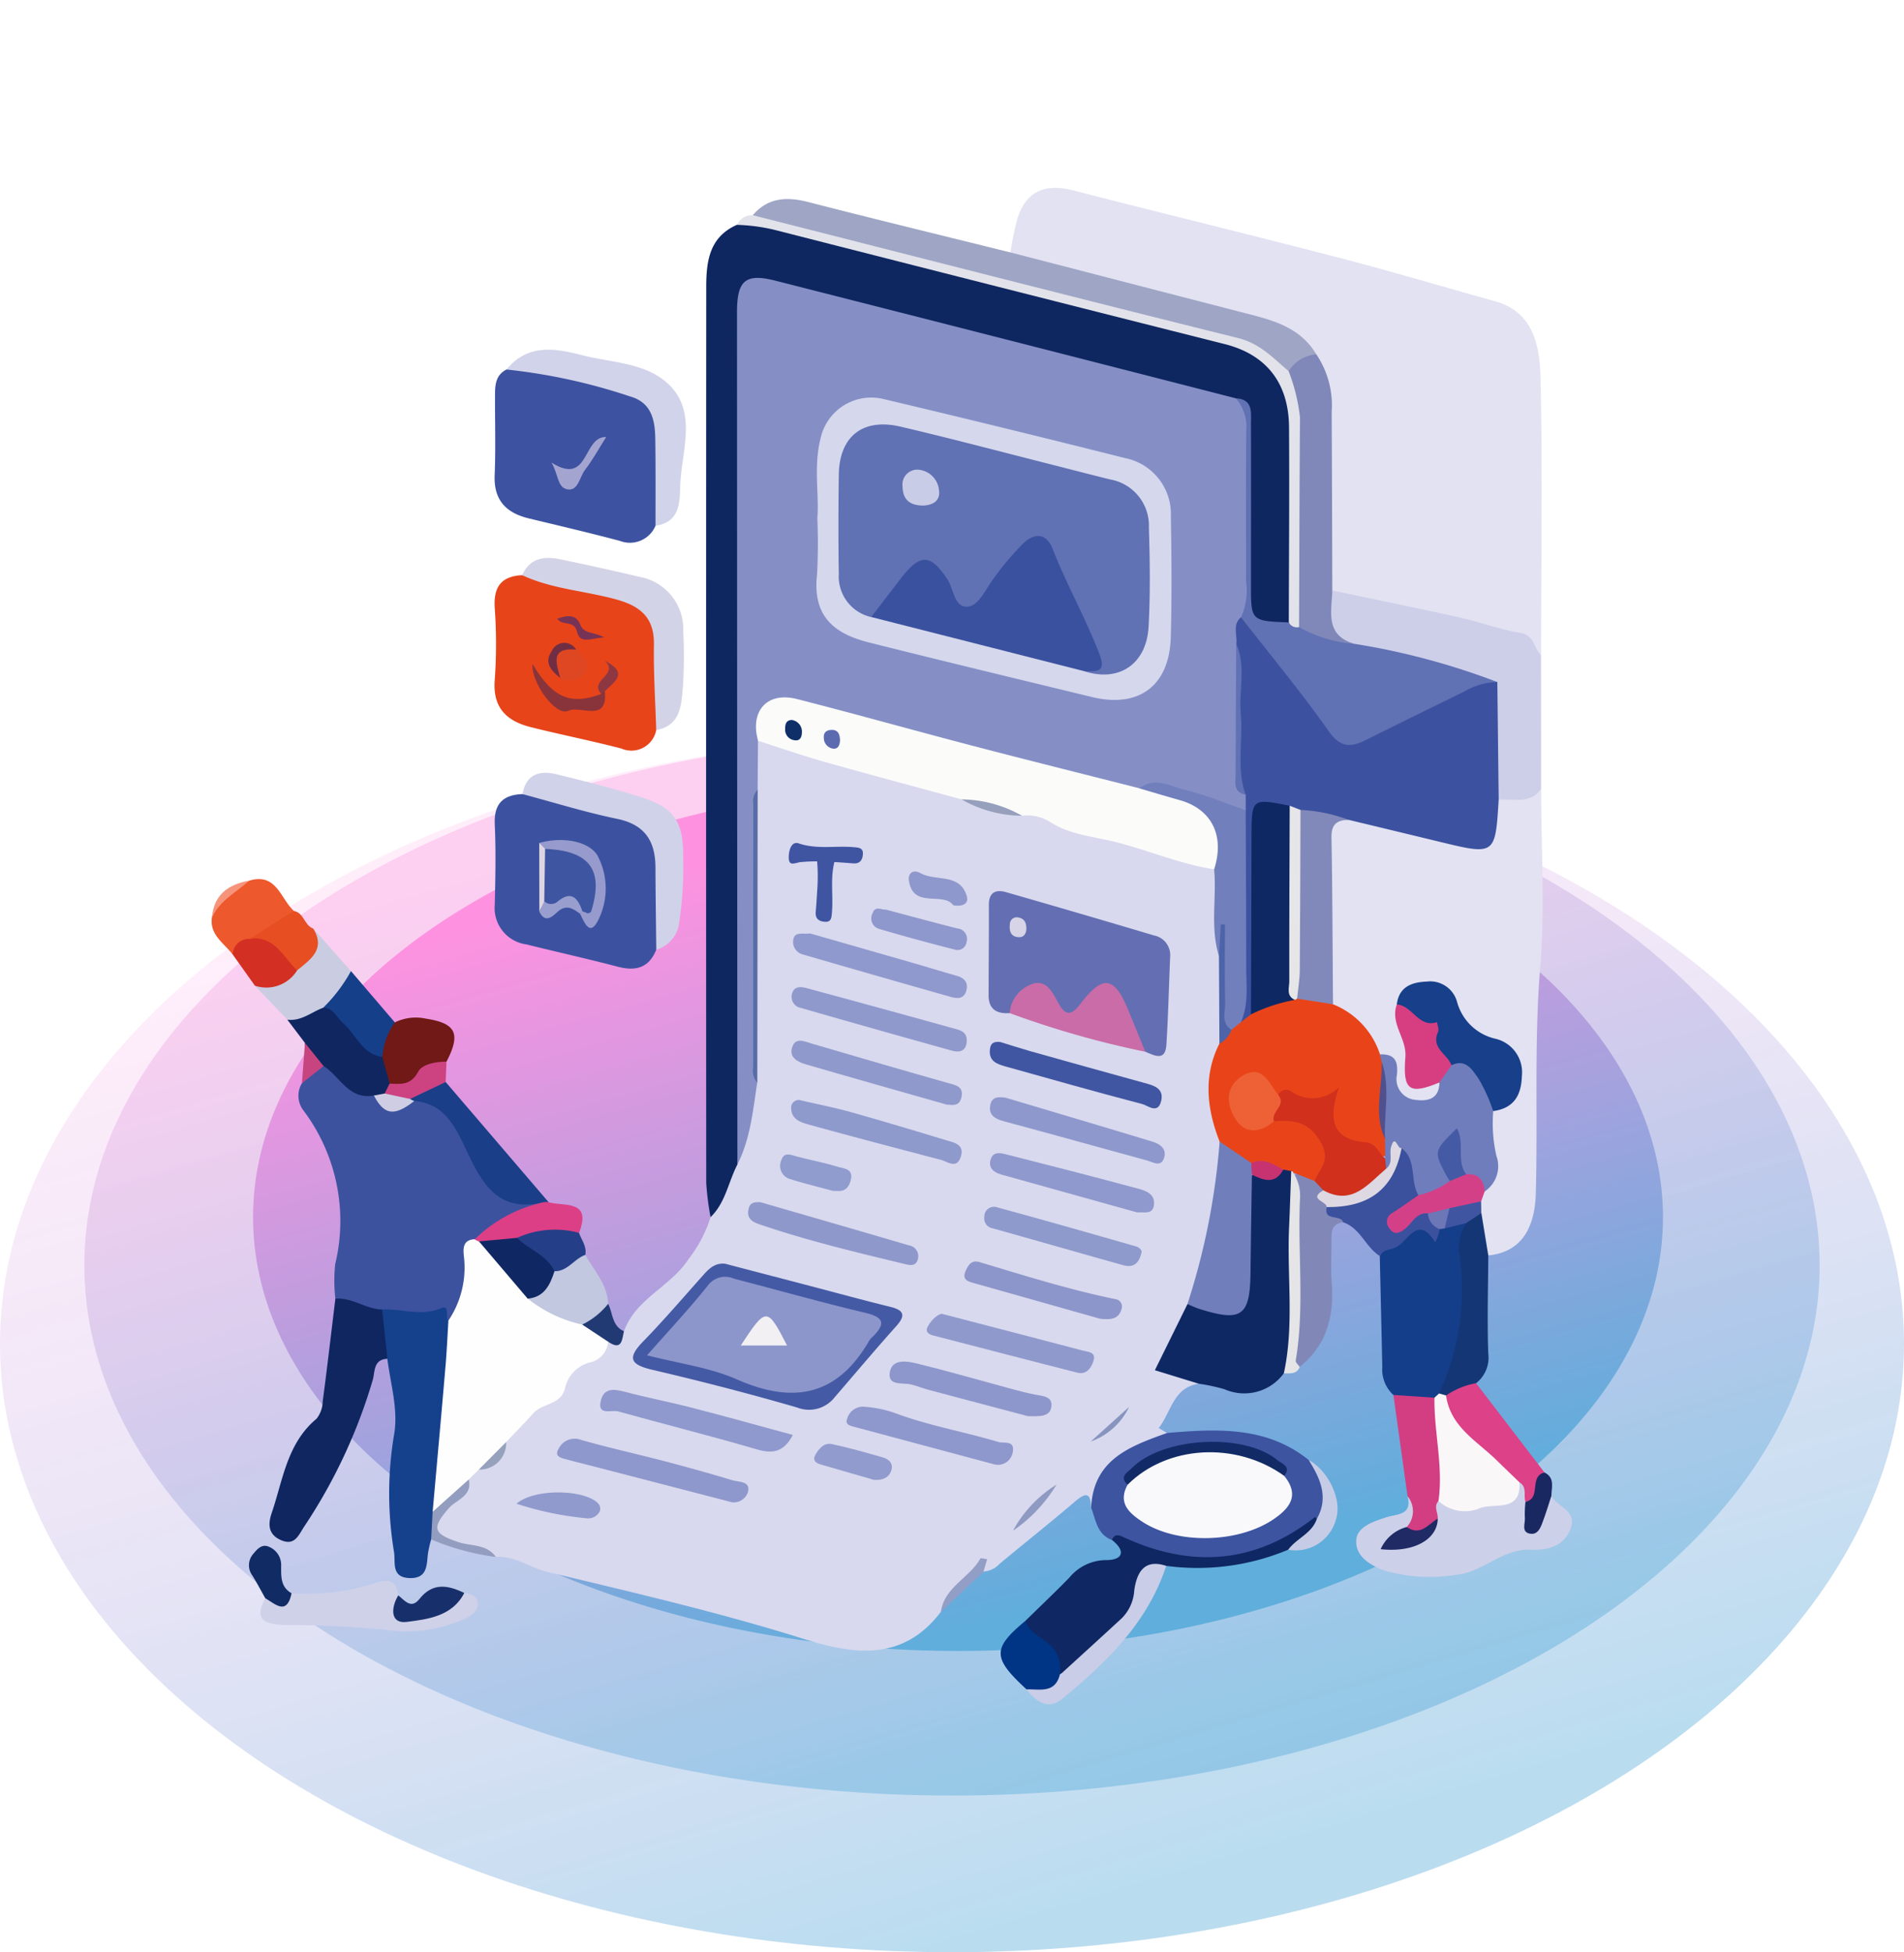
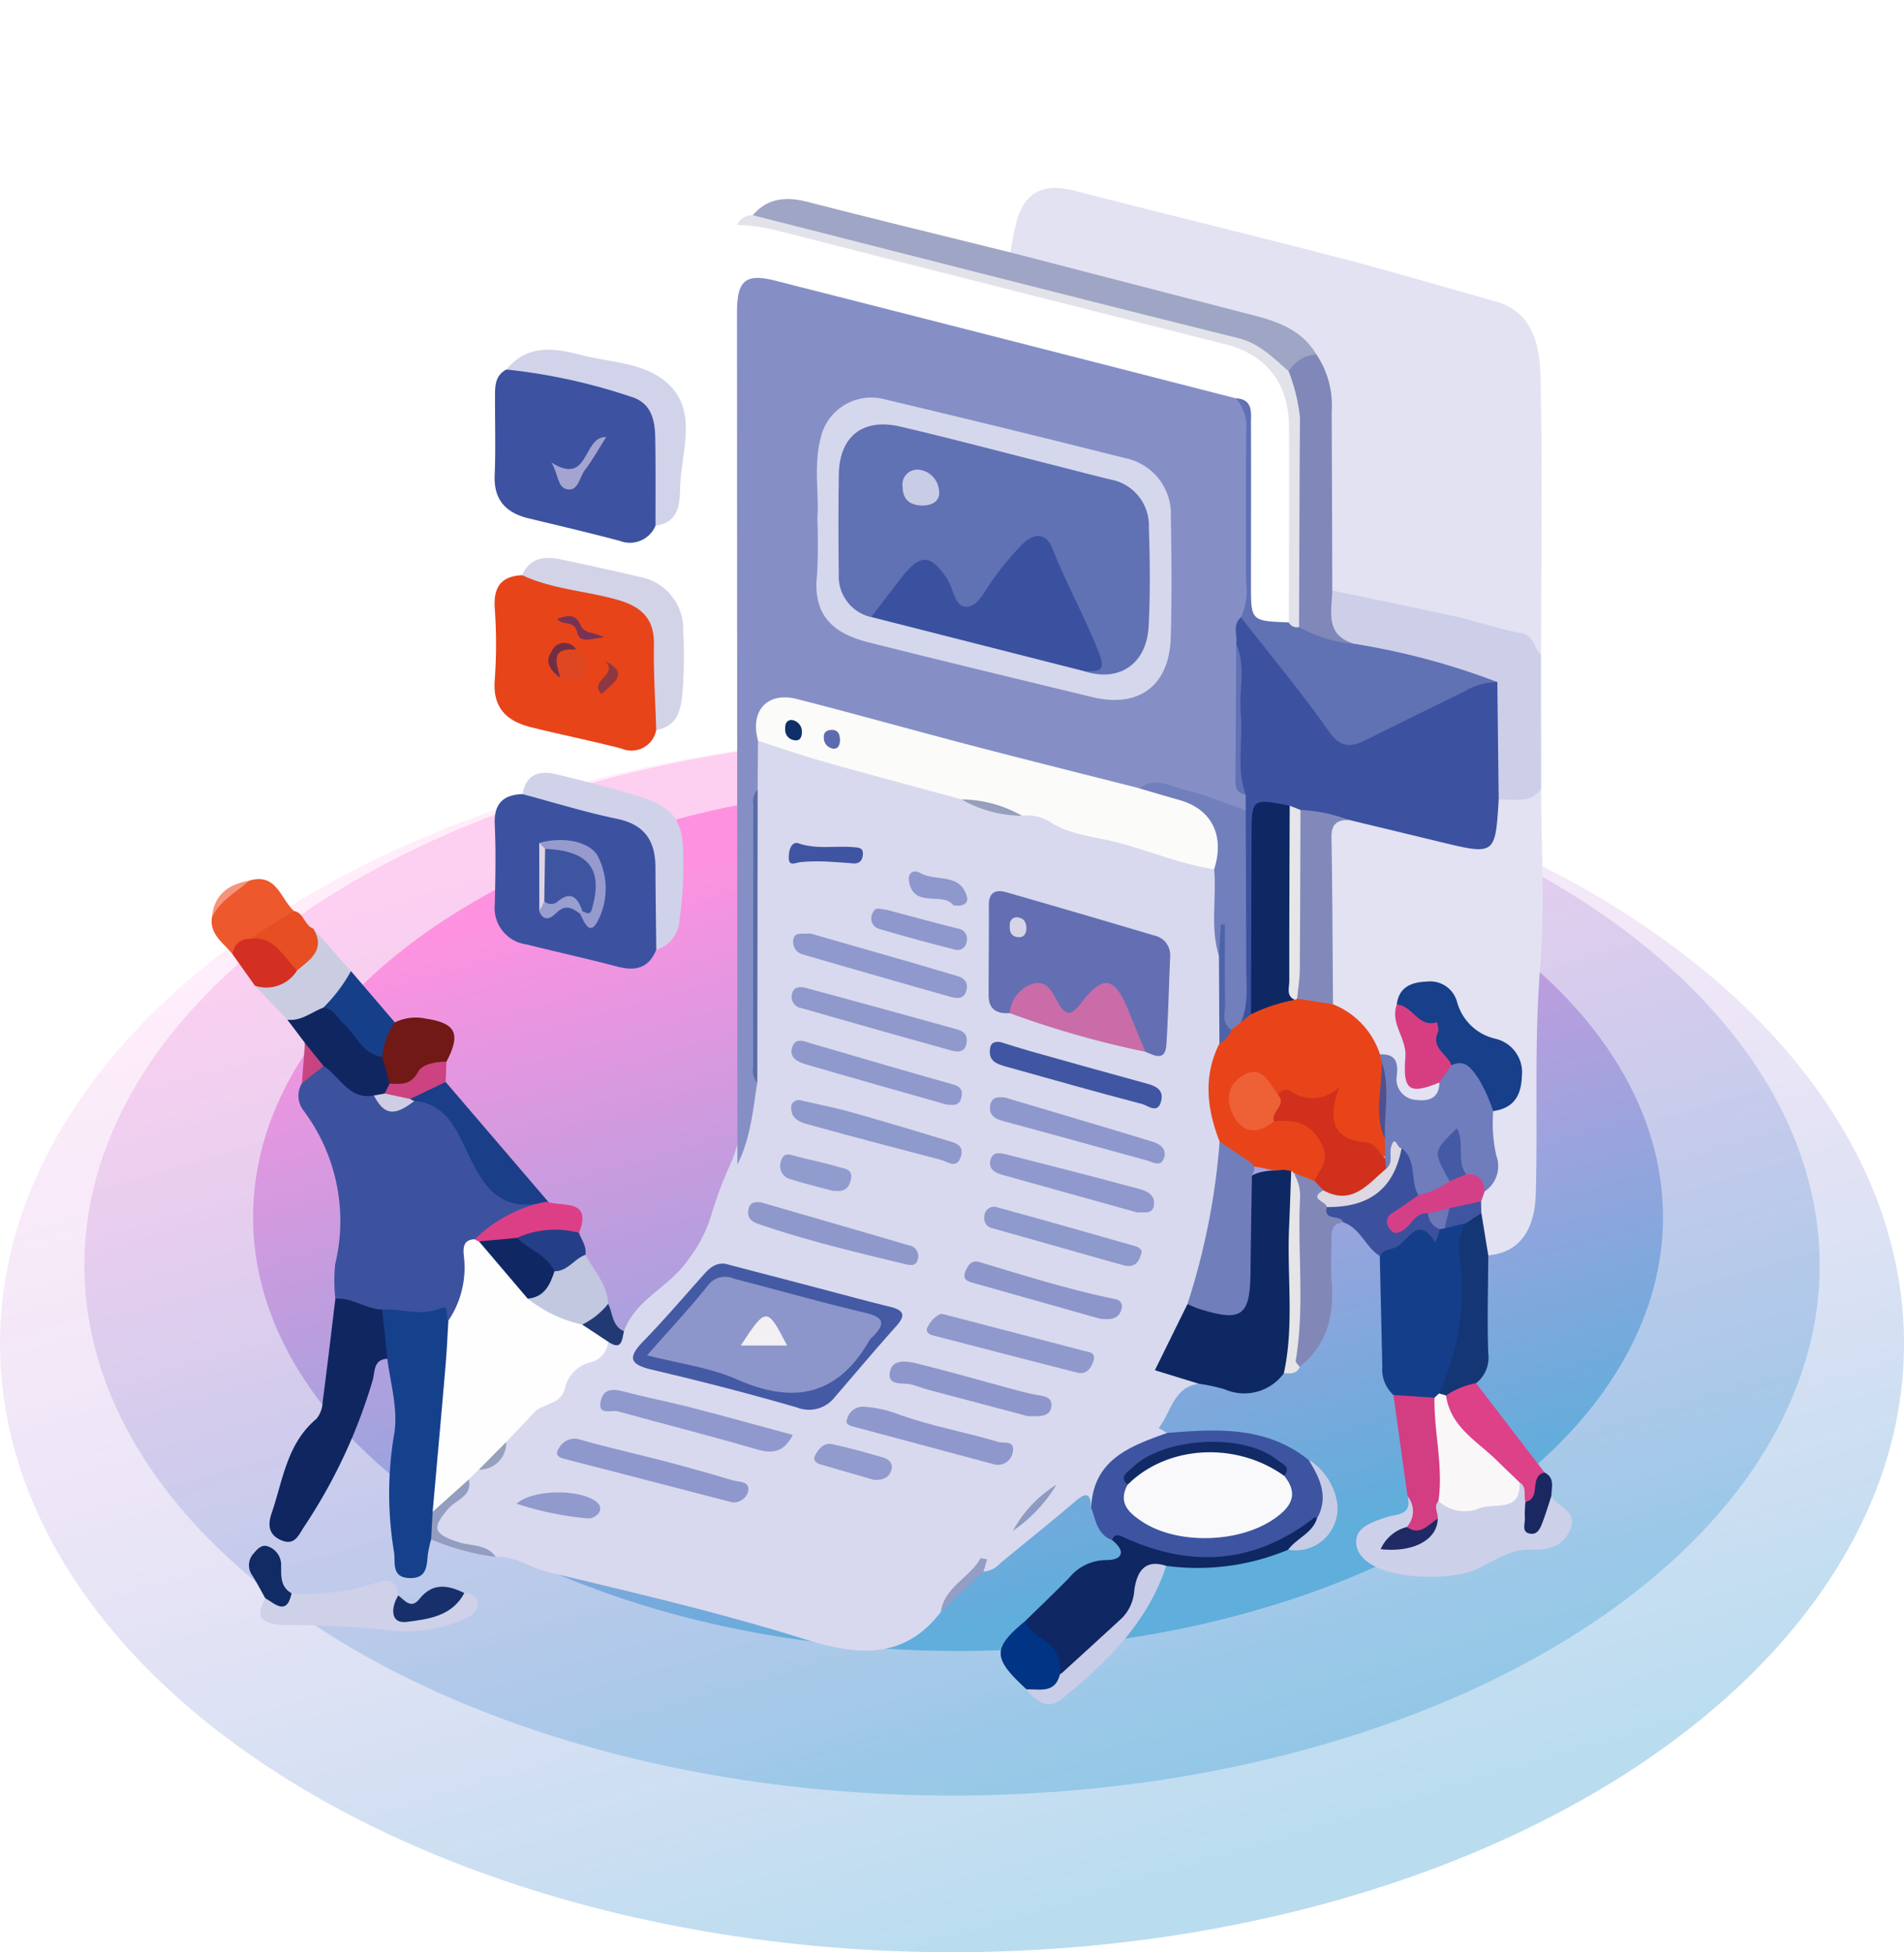
<svg xmlns="http://www.w3.org/2000/svg" id="Perfect-head" width="158" height="162" viewBox="0 0 158 162">
  <defs>
    <linearGradient id="linear-gradient" x1="0.5" x2="0.881" y2="0.812" gradientUnits="objectBoundingBox">
      <stop offset="0" stop-color="#ff78da" stop-opacity="0.439" />
      <stop offset="1" stop-color="#1488cb" />
    </linearGradient>
    <linearGradient id="linear-gradient-2" x1="0.5" x2="0.881" y2="0.812" gradientUnits="objectBoundingBox">
      <stop offset="0" stop-color="#f886d9" />
      <stop offset="1" stop-color="#1488cb" />
    </linearGradient>
    <linearGradient id="linear-gradient-3" x1="0.5" x2="0.881" y2="0.812" gradientUnits="objectBoundingBox">
      <stop offset="0" stop-color="#fe5fd2" />
      <stop offset="1" stop-color="#1488cb" />
    </linearGradient>
  </defs>
  <g id="Rectangle_21289" data-name="Rectangle 21289" transform="translate(5)" fill="none" stroke="#707070" stroke-width="1" opacity="0">
    <rect width="147" height="147" stroke="none" />
-     <rect x="0.5" y="0.5" width="146" height="146" fill="none" />
  </g>
  <g id="Group_82055" data-name="Group 82055" transform="translate(-400 -3106.996)" opacity="0.68">
    <ellipse id="Ellipse_21" data-name="Ellipse 21" cx="79" cy="50.5" rx="79" ry="50.5" transform="translate(400 3167.996)" opacity="0.43" fill="url(#linear-gradient)" />
    <ellipse id="Ellipse_22" data-name="Ellipse 22" cx="72" cy="44" rx="72" ry="44" transform="translate(407 3167.996)" opacity="0.46" fill="url(#linear-gradient-2)" />
    <ellipse id="Ellipse_23" data-name="Ellipse 23" cx="58.5" cy="36" rx="58.5" ry="36" transform="translate(421 3171.996)" fill="url(#linear-gradient-3)" />
  </g>
  <g id="Group_81509" data-name="Group 81509" transform="translate(49.544 -166.313)">
    <path id="Path_86087" data-name="Path 86087" d="M63.863,348.242c-.043-1.39-.532-1.209-1.387-.477-2.041,1.746-4.149,3.413-6.213,5.133a1.975,1.975,0,0,1-1.339.64c-1.805.455-2.607,1.97-3.537,3.349-3.138,4.132-7.2,3.554-11.4,2.233-7-2.2-14.154-3.85-21.285-5.565-1.438-.346-2.673-1.35-4.233-1.229-1.2-.713-2.637-.673-3.9-1.209-1.487-.63-1.74-1.342-.821-2.659.629-.9,1.628-1.5,2.116-2.517a1.835,1.835,0,0,1,1.027-1.073,3.832,3.832,0,0,0,2.282-2.374,4.551,4.551,0,0,1,1.836-2.186c2.524-1.577,3.922-4.385,6.526-5.849a9.125,9.125,0,0,0,1.561-.864c.973-2.717,3.88-3.7,5.367-6a11.121,11.121,0,0,0,1.82-3.467,36.006,36.006,0,0,1,1.843-4.844,29.62,29.62,0,0,0,1.48-6.947c.047-7.824.022-15.644.006-23.462a13.22,13.22,0,0,1,.235-3.866,1.168,1.168,0,0,1,1.66-.615c4.986,1.853,10.205,2.878,15.295,4.362a3.291,3.291,0,0,1,.593.3,11.529,11.529,0,0,0,4.732,1.177c4.064.993,8.109,2.069,12.065,3.423,1.464.5,3.357.164,4.28,1.915.637,2.268-.2,4.645.525,6.905a60.969,60.969,0,0,1,.112,6.748,13.655,13.655,0,0,0-.041,8.689,41.765,41.765,0,0,1-2.581,13.166c-.226.621-.55,1.2-.817,1.809-.446,1.009-1.226,1.982-1.267,3.031-.053,1.358,1.757.723,2.312,1.614a.571.571,0,0,1,.077.416c-2.125.306-2.293,2.382-3.325,3.677l.694.416c-.061.748-.682.92-1.221,1.105-2.215.76-4,1.9-4.3,4.493A.662.662,0,0,1,63.863,348.242Z" transform="translate(-22.859 -56.813)" fill="#d8d9ee" />
    <path id="Path_86088" data-name="Path 86088" d="M116.976,187.26a26.26,26.26,0,0,1,.579-2.8c.731-2.3,2.283-2.955,4.722-2.325,7.326,1.89,14.68,3.671,22,5.574,4.321,1.123,8.6,2.4,12.9,3.6,2.565.715,3.7,2.642,3.787,6.242.178,7.7.051,15.4.049,23.108-4.688-2.637-10.019-3.013-15.1-4.264-1-.245-2.078-.183-2.62-1.3-.641-4.381-.158-8.786-.283-13.178A12.3,12.3,0,0,0,142,196.348c-1.282-2.3-3.538-3-5.874-3.5-5.837-1.27-11.563-2.975-17.363-4.39C118.079,188.288,117.019,188.468,116.976,187.26Z" transform="translate(-82.673)" fill="#e2e2f2" />
-     <path id="Path_86089" data-name="Path 86089" d="M62.827,266.322c-.754,1.449-.982,3.167-2.226,4.367a22.214,22.214,0,0,1-.361-2.851q-.021-37.148,0-74.3c0-2.168.249-4.18,2.559-5.2a4.83,4.83,0,0,1,3.246-.152c12.511,3.251,25.083,6.262,37.569,9.607,3.5.937,5.316,2.988,5.514,6.646.279,5.169.113,10.355.061,15.533a1.943,1.943,0,0,1-.642,1.594c-2.689.445-3.6-.236-3.64-2.877-.061-4.209-.011-8.42-.022-12.63,0-1.03.135-2.119-1.071-2.666a15.668,15.668,0,0,0-2.341-.708c-11.094-2.675-22.106-5.669-33.185-8.4-.719-.178-1.432-.389-2.164-.5-2.057-.321-2.515.049-2.637,2.14-.048.813-.02,1.63-.019,2.445.021,20.525-.05,41.05.008,61.575A37.311,37.311,0,0,1,62.827,266.322Z" transform="translate(-51.179 -3.375)" fill="#0f2761" />
    <path id="Path_86090" data-name="Path 86090" d="M193.425,293.976c0,4.943.325,9.912-.078,14.822-.514,6.263-.19,12.511-.366,18.762-.089,3.162-1.443,4.9-3.943,5.128-.961-.932-.946-2.176-1.08-3.372a6.269,6.269,0,0,1,.042-1.085,3.32,3.32,0,0,1,.292-1.02,3.526,3.526,0,0,0,.727-3.228,5.211,5.211,0,0,1,.128-3.192c.266-.467.778-.662,1.141-1.018a2.676,2.676,0,0,0-.641-4.4,7.456,7.456,0,0,1-3.811-3.457c-.9-1.754-2.391-1.661-3.785-.005-.071,1.8.883,3.424.708,5.3-.132,1.405,1.807.474,2.4,1.36.168,1.215-.625,1.569-1.581,1.649a2.325,2.325,0,0,1-2.45-1.53c-.343-.776-.144-1.82-1.148-2.26-.994-2.163-3.417-3.117-4.454-5.251-.269-4.2-.118-8.4-.092-12.6.007-1.055.184-2.1,1.468-2.417,3.146.017,6.074,1.188,9.11,1.8,2.9.584,2.877.675,3.364-2.273a2.243,2.243,0,0,1,.322-.821A7.31,7.31,0,0,1,193.425,293.976Z" transform="translate(-115.079 -62.201)" fill="#e2e2f2" />
    <path id="Path_86091" data-name="Path 86091" d="M-12.735,364.82a13.2,13.2,0,0,1-.014-2.863,15.271,15.271,0,0,0-2.62-12.737,2,2,0,0,1-.137-2.285c.581-.578.829-1.569,1.9-1.543,1.5.45,2.39,1.968,3.973,2.276,1.076,1.371,2.345,1.039,3.648.408,1.947-.165,2.84,1.261,3.792,2.554a13.1,13.1,0,0,1,1.13,2.134c1.027,2.137,2.189,4.006,5.029,3.607.285-.04.523.231.716.46-.036.415-.312.76-.662.74C1.8,357.439.536,359-.887,360.283c-.857.74-.558,1.762-.624,2.678a4.593,4.593,0,0,1-1.61,3.682c-.521.151-.535-.778-1.05-.534-1.59.753-3.193.151-4.794.1A7.159,7.159,0,0,1-12.735,364.82Z" transform="translate(-8.98 -90.738)" fill="#3c529f" />
    <path id="Path_86092" data-name="Path 86092" d="M34.135,228.45a2.306,2.306,0,0,1-2.95,1.259c-2.5-.665-5.025-1.258-7.543-1.863-1.9-.457-2.943-1.51-2.855-3.6.09-2.147.022-4.3.029-6.449,0-.9-.021-1.812.951-2.313,4.068-.849,7.664.808,11.306,2.169a1.983,1.983,0,0,1,1.135,1.314C35.089,222.132,35.431,225.3,34.135,228.45Z" transform="translate(-29.282 -18.509)" fill="#3d52a0" />
    <path id="Path_86093" data-name="Path 86093" d="M34.177,266.98a2.094,2.094,0,0,1-2.894,1.532c-2.487-.646-5.011-1.148-7.5-1.771-2.006-.5-3.19-1.6-3.006-3.917a41.482,41.482,0,0,0,0-5.972c-.113-1.747.533-2.641,2.28-2.725a25.661,25.661,0,0,1,8.814,1.788,3.774,3.774,0,0,1,2.583,3.515C34.658,261.965,35.458,264.5,34.177,266.98Z" transform="translate(-29.266 -40.084)" fill="#e7441a" />
    <path id="Path_86094" data-name="Path 86094" d="M34.206,307.853c-.615,1.538-1.741,1.8-3.237,1.4-2.5-.656-5.026-1.215-7.535-1.84a3.041,3.041,0,0,1-2.63-3.3c.054-2.22.1-4.445,0-6.661-.077-1.717.687-2.452,2.3-2.513,3.448-.136,6.611,1.011,9.741,2.232a2.63,2.63,0,0,1,1.477,1.851C35.035,301.966,35.378,304.925,34.206,307.853Z" transform="translate(-29.291 -62.73)" fill="#3c52a0" />
    <path id="Path_86095" data-name="Path 86095" d="M193.547,273.441c-.917,1.315-2.3.788-3.524.9-.892-.876-.651-2.017-.7-3.078-.081-1.954.109-3.914-.135-5.858-.208-.893-.954-.965-1.673-1.151q-4.879-1.268-9.776-2.482c-2.32-1.219-2.673-2.328-1.531-4.79,3.5.736,7.014,1.444,10.509,2.221,1.719.382,3.39,1.019,5.121,1.3,1.185.194,1.069,1.291,1.7,1.822Z" transform="translate(-115.201 -41.667)" fill="#cdcfe9" />
    <path id="Path_86096" data-name="Path 86096" d="M90.307,188.417q9.529,2.467,19.057,4.931c2.423.624,4.9,1.126,6.329,3.529a3.72,3.72,0,0,1-2.615,1.506c-2.275-2.209-5.242-2.781-8.162-3.532-11.4-2.932-22.813-5.805-34.222-8.7a2.946,2.946,0,0,1-1.769-.82c1.265-1.476,2.817-1.549,4.586-1.1C79.1,185.668,84.708,187.029,90.307,188.417Z" transform="translate(-56.004 -1.157)" fill="#9fa5c5" />
    <path id="Path_86097" data-name="Path 86097" d="M147.558,382.6l-3.639-1.119,2.7-5.481c.643-.373,1.285-.09,1.93-.005,2.088.272,2.63-.181,2.764-2.306.171-2.7-.3-5.432.309-8.12.995-.819,2.261-.559,3.394-.847a1.376,1.376,0,0,1,.48.619c.4,4.677.142,9.358.138,14.037a3.385,3.385,0,0,1-1.018,2.364,4.067,4.067,0,0,1-4.919,1.318A15.606,15.606,0,0,0,147.558,382.6Z" transform="translate(-97.627 -101.464)" fill="#0e2864" />
    <path id="Path_86098" data-name="Path 86098" d="M-.835,390.861c1.609-.092,3.2.591,4.851-.1.809-.34.352.71.642,1.024a3.018,3.018,0,0,1,.525,2.511c-.555,4.439-.621,8.932-1.468,13.338-.407.717-.019,1.6-.487,2.305A9.831,9.831,0,0,0,2.95,411.2c-.088.988-.1,1.991-1.514,1.945-1.53-.05-1.162-1.277-1.283-2.128a29.467,29.467,0,0,1-.014-9.692c.392-2.094-.278-4.256-.547-6.381A3.325,3.325,0,0,1-.835,390.861Z" transform="translate(-16.994 -115.88)" fill="#15408c" />
    <path id="Path_86099" data-name="Path 86099" d="M186.99,388.885a2.882,2.882,0,0,1-.924-2.345q-.1-4.593-.209-9.187c1.025-2.049,2.836-2.525,4.922-2.463a2.441,2.441,0,0,1,.528-.3c.62-.182,1.242-.469,1.829.076-.259,3.6.5,7.239-.529,10.822a11.814,11.814,0,0,1-1.526,3.414,1.872,1.872,0,0,1-.566.368A3.787,3.787,0,0,1,186.99,388.885Z" transform="translate(-120.903 -106.81)" fill="#143e8a" />
    <path id="Path_86100" data-name="Path 86100" d="M-11.843,389.939q.214,2.044.428,4.087c-1.183.052-1.014,1.1-1.216,1.778a44.571,44.571,0,0,1-5.661,12.114c-.5.74-.789,1.679-1.982,1.141-1.055-.476-1.042-1.342-.737-2.234.938-2.745,1.264-5.775,3.721-7.823a2.38,2.38,0,0,0,.512-1.425c.375-2.842.705-5.691,1.051-8.537C-14.335,388.918-13.2,389.907-11.843,389.939Z" transform="translate(-5.987 -114.958)" fill="#0f2660" />
    <path id="Path_86101" data-name="Path 86101" d="M132.035,420.046c.174-4.021,3.24-5.107,6.3-6.205,4.129-.345,8.239-.586,11.76,2.248,1.792,1.836,1.971,2.689,1.009,4.808A14.569,14.569,0,0,1,134.81,423a1.984,1.984,0,0,0-1.052-.279C132.516,422.256,132.426,421.053,132.035,420.046Z" transform="translate(-91.031 -128.616)" fill="#3d54a1" />
    <path id="Path_86102" data-name="Path 86102" d="M197.658,424.11c.481.958,2.228,1.209,1.562,2.806-.627,1.5-2.019,1.711-3.318,1.663-2.357-.088-3.913,1.9-6.187,2.088a13.662,13.662,0,0,1-5.875-.346c-1.247-.448-2.489-1.217-2.372-2.573.095-1.088,1.436-1.51,2.489-1.858.879-.291,2.19-.147,1.763-1.752,1.446.675.882,1.66.413,2.632-.3.41-.8.593-1.043,1.1.949-.5,2.485-.118,2.591-1.9-.018-.617-.206-1.309.657-1.552,1.233-.086,2.447.435,3.688.137a4.863,4.863,0,0,0,3.1-1.819c.856.2.8.923.907,1.558.1.482-.158,1.01.19,1.485C196.954,425.43,196.583,424.141,197.658,424.11Z" transform="translate(-118.463 -133.669)" fill="#cdd0e9" />
    <path id="Path_86103" data-name="Path 86103" d="M126.826,431.669c.184-.445.484-.452.878-.268,5.65,2.642,11,2.285,15.979-1.632a1.912,1.912,0,0,1,.147.153c.314,1.879-1.4,1.879-2.375,2.559a19.465,19.465,0,0,1-10.123,1.34,3.39,3.39,0,0,0-2.269,2.454,10.991,10.991,0,0,1-6.653,6.567,5.125,5.125,0,0,0-1.8-2.689c-.526-.437-1.348-.8-.958-1.773,1.212-1.188,2.444-2.356,3.629-3.57a3.984,3.984,0,0,1,3.057-1.468C127.678,433.35,128.05,432.64,126.826,431.669Z" transform="translate(-84.099 -137.57)" fill="#0f2762" />
    <path id="Path_86104" data-name="Path 86104" d="M67.3,187c13.427,3.414,26.845,6.86,40.29,10.2,1.8.448,2.9,1.663,4.177,2.742a3.616,3.616,0,0,1,1.527,3.268c.2,5.532.137,11.067.037,16.6a2.551,2.551,0,0,1-.37,1.263c-.534.495-.957.52-1.181-.283.01-5.4.056-10.8.019-16.2-.026-3.692-1.91-6.03-5.325-6.892Q87.75,192.977,69.043,188.2a15.252,15.252,0,0,0-3.051-.4A1.35,1.35,0,0,1,67.3,187Z" transform="translate(-54.375 -2.828)" fill="#e2e3ea" />
    <path id="Path_86105" data-name="Path 86105" d="M35.364,226.691c0-2.423.019-4.846-.021-7.268-.025-1.534-.326-2.966-2.091-3.463A48.185,48.185,0,0,0,23,213.727c1.739-2.144,4.02-1.772,6.232-1.2,2.382.619,5.12.615,7.009,2.234,2.621,2.246,1.357,5.48,1.189,8.318C37.344,224.476,37.57,226.37,35.364,226.691Z" transform="translate(-30.512 -16.75)" fill="#d1d3ea" />
    <path id="Path_86106" data-name="Path 86106" d="M37.085,305.66c-.024-2.275-.06-4.55-.068-6.825-.008-2.188-.874-3.558-3.185-4.036-2.645-.546-5.235-1.357-7.849-2.052.289-1.634,1.392-1.992,2.792-1.652,2.281.554,4.559,1.132,6.8,1.824,2.983.92,3.771,2.039,3.744,5.1a30.67,30.67,0,0,1-.32,5.274A2.679,2.679,0,0,1,37.085,305.66Z" transform="translate(-32.169 -60.537)" fill="#d0d2ea" />
    <path id="Path_86107" data-name="Path 86107" d="M37.044,265.2c-.072-2.366-.23-4.733-.19-7.1.036-2.171-1.062-3.153-3.017-3.71-2.624-.748-5.408-.87-7.918-2.047.635-1.423,1.824-1.593,3.145-1.319q3.325.688,6.631,1.467A4.408,4.408,0,0,1,39.287,257a40.927,40.927,0,0,1-.027,4.633C39.121,263.127,39.082,264.824,37.044,265.2Z" transform="translate(-32.133 -38.302)" fill="#d3d3e7" />
    <path id="Path_86108" data-name="Path 86108" d="M-5.975,442.677c.55.057,1.088.243,1.117.852.033.669-.526,1.039-1.065,1.278a11.658,11.658,0,0,1-6.425.937,84.233,84.233,0,0,0-8.574-.407c-2.017-.086-2.381-.685-1.565-2.224.675-.411,1.526.105,2.179-.415a18.29,18.29,0,0,0,6.512-.721c.821-.216,2.151-.908,2.34.9.049,1.425.77,1.751,2.063,1.355A26.6,26.6,0,0,0-5.975,442.677Z" transform="translate(-5.043 -144.173)" fill="#cfd1e9" />
    <path id="Path_86109" data-name="Path 86109" d="M173.69,369.553c-1.044.122-.97.9-.968,1.642,0,1.1-.069,2.208.016,3.3.215,2.778-.364,5.227-2.654,7.048-.941.093-.635-.584-.6-1.03.352-4.806.176-9.614.091-14.42.242-1.267,1.027-.587,1.659-.466a1.935,1.935,0,0,1,.733.677,14.209,14.209,0,0,0,.558,1.717C172.655,368.728,173.713,368.731,173.69,369.553Z" transform="translate(-111.774 -101.809)" fill="#8188b8" />
    <path id="Path_86110" data-name="Path 86110" d="M196.915,387.983a20.539,20.539,0,0,0,1.64-11.859,4.1,4.1,0,0,1,.615-2.292c.216-.583.5-1.061,1.255-.825q.287,1.755.574,3.511c-.013,2.715-.1,5.432,0,8.143a2.689,2.689,0,0,1-1.011,2.464,3.67,3.67,0,0,1-2.555,1.21A.762.762,0,0,1,196.915,387.983Z" transform="translate(-127.041 -106.031)" fill="#143675" />
    <path id="Path_86111" data-name="Path 86111" d="M189.513,417.968a1.945,1.945,0,0,0,.06-2.557l-1.169-8.4,3.4.228c.948,2.827,1.771,5.659.331,8.579-.418.466-.019.965-.057,1.446C190.9,418.89,190.422,419.02,189.513,417.968Z" transform="translate(-122.316 -124.941)" fill="#d33d82" />
    <path id="Path_86112" data-name="Path 86112" d="M15.989,358.61c-4.141,1-5.358-2.054-6.7-4.87-.852-1.782-1.829-3.352-4.052-3.53a.355.355,0,0,1-.463-.273,3.435,3.435,0,0,1,3.064-1.3l8.553,9.987A.276.276,0,0,1,15.989,358.61Z" transform="translate(-20.396 -92.534)" fill="#1a3e88" />
    <path id="Path_86113" data-name="Path 86113" d="M-10.68,341.641c-2.092.381-2.814-1.579-4.176-2.444a1.916,1.916,0,0,1-1.547-1.915l-1.461-1.931a4.917,4.917,0,0,1,2.925-1.344c1.913.137,2.4,2.009,3.609,3,.545.445.726,1.3,1.561,1.445a3.456,3.456,0,0,1,.655,2.1,1.564,1.564,0,0,1-.636,1.106A.868.868,0,0,1-10.68,341.641Z" transform="translate(-7.833 -84.42)" fill="#102660" />
    <path id="Path_86114" data-name="Path 86114" d="M197.939,405.834a6.374,6.374,0,0,1,2.49-1.023l5.682,7.411c-.187,1.032-.008,2.3-1.583,2.431-.177-.535.157-1.23-.5-1.615a16.485,16.485,0,0,1-5.737-4.95A1.965,1.965,0,0,1,197.939,405.834Z" transform="translate(-127.485 -123.717)" fill="#dd4188" />
    <path id="Path_86115" data-name="Path 86115" d="M177.285,367.006c-.208-.686-1.644-.052-1.363-1.266a9,9,0,0,0,6.28-4.991c1.783.728,1.373,2.382,1.6,3.768-.211,1.064-1.222,1.416-1.852,2.23.836-.131,1.449-1.111,2.4-.733a2.084,2.084,0,0,1,.947,1.557,3.728,3.728,0,0,1-.376,1.092c-1.458-2.366-2.262-.024-3.293.432-.449.2-1.035.167-1.3.71C179.135,369.063,178.719,367.483,177.285,367.006Z" transform="translate(-115.369 -99.263)" fill="#3b519e" />
    <path id="Path_86116" data-name="Path 86116" d="M.082,342.119l-.6-2.213c-.531-1.271-.437-2.317,1.034-2.865a3.936,3.936,0,0,1,2.572-.313c2.5.38,2.927,1.24,1.715,3.568a17.214,17.214,0,0,1-2.576,1.916A1.5,1.5,0,0,1,.082,342.119Z" transform="translate(-17.295 -85.886)" fill="#701916" />
    <path id="Path_86117" data-name="Path 86117" d="M-18.251,326.6c-.981.366-1.826,1.138-2.977.995l-2.7-2.823c1.016-.589,2.349-.478,3.19-1.45a4.521,4.521,0,0,0,1.662-3.288l3.122,3.529A3.037,3.037,0,0,1-18.251,326.6Z" transform="translate(-4.469 -76.666)" fill="#cacde2" />
    <path id="Path_86118" data-name="Path 86118" d="M122.741,447.727c1.719-1.571,3.445-3.136,5.155-4.717a3.566,3.566,0,0,0,1.029-2.311c.2-1.406.779-2.651,2.651-2.027-1.546,4.733-4.968,8.023-8.658,11.058-1.11.914-2.156.215-2.93-.809A15.708,15.708,0,0,1,122.741,447.727Z" transform="translate(-84.344 -142.419)" fill="#c9cde7" />
    <path id="Path_86119" data-name="Path 86119" d="M-28.853,310.93c2.263-.674,2.583,1.512,3.7,2.517a6.539,6.539,0,0,1-3.394,2.578,10.921,10.921,0,0,0-1.694,1.03c-.706-.937-1.9-1.6-1.723-3.036C-31.566,312.344-30.182,311.664-28.853,310.93Z" transform="translate(0 -71.541)" fill="#ed582c" />
    <path id="Path_86120" data-name="Path 86120" d="M31.615,380.75c.73,1.307,1.827,2.443,1.892,4.06a2.5,2.5,0,0,1-2.282,2.061,6.236,6.236,0,0,1-4.492-2.339,24.076,24.076,0,0,1,2.187-2.618C29.814,381.519,30.342,380.267,31.615,380.75Z" transform="translate(-32.586 -110.302)" fill="#c1c8df" />
    <path id="Path_86121" data-name="Path 86121" d="M120.062,453.619c-.416,1.554-1.679,1.157-2.754,1.194-2.842-2.616-2.854-3.393-.093-5.69.263.951,1.2,1.262,1.838,1.827A2.7,2.7,0,0,1,120.062,453.619Z" transform="translate(-81.665 -148.311)" fill="#003484" />
    <path id="Path_86122" data-name="Path 86122" d="M-11.174,331a13.1,13.1,0,0,0,2.3-3.037l3.639,4.255a5.685,5.685,0,0,0-1.034,2.865c-1.685-.222-2.175-1.863-3.255-2.8C-10.056,331.825-10.3,331.037-11.174,331Z" transform="translate(-11.546 -81.067)" fill="#163f8a" />
    <path id="Path_86123" data-name="Path 86123" d="M22.816,371.038a.853.853,0,0,1,.4.01c1.342.344,3.588-.211,2.512,2.532-1.693.592-3.57.15-5.228.94a6.42,6.42,0,0,1-2.843.012,1.283,1.283,0,0,1-.584-.417A11.666,11.666,0,0,1,22.816,371.038Z" transform="translate(-27.223 -104.962)" fill="#dc3f85" />
    <path id="Path_86124" data-name="Path 86124" d="M168.741,365.3a3.471,3.471,0,0,1,.567,2.1c-.216,4.494.4,9.011-.357,13.494-.026.154.214.352.331.528-.253.637-.815.513-1.318.535.875-4.02.253-8.094.437-12.139.07-1.547.117-3.095.175-4.642l.186-.069Z" transform="translate(-110.972 -101.676)" fill="#e5e5e7" />
    <path id="Path_86125" data-name="Path 86125" d="M-28.066,323.12a1.351,1.351,0,0,1,1.384-1.292c2.34-.345,3.1.156,3.963,2.62a3,3,0,0,1-3.5,1.267Z" transform="translate(-2.171 -77.606)" fill="#d32f23" />
    <path id="Path_86126" data-name="Path 86126" d="M-20.993,321.681c-1.166-1.108-1.86-2.93-3.963-2.62l3.7-2.316c.839.155.861,1.206,1.606,1.464C-18.6,319.949-19.9,320.773-20.993,321.681Z" transform="translate(-3.897 -74.839)" fill="#e74e22" />
    <path id="Path_86127" data-name="Path 86127" d="M24.973,376.858a7.624,7.624,0,0,1,5.139-.414c.216.6.655,1.132.526,1.829-.923.318-1.458,1.373-2.56,1.353C26.918,378.845,25.443,378.415,24.973,376.858Z" transform="translate(-31.609 -107.826)" fill="#253e88" />
    <path id="Path_86128" data-name="Path 86128" d="M-21.491,439.078c-.395,1.878-1.333.9-2.179.415-.356-.63-.691-1.273-1.074-1.887a1.428,1.428,0,0,1,.091-1.814c.327-.4.714-.826,1.279-.573a1.628,1.628,0,0,1,1.019,1.553C-22.356,437.653-22.424,438.551-21.491,439.078Z" transform="translate(-3.858 -140.553)" fill="#112b64" />
    <path id="Path_86129" data-name="Path 86129" d="M7.771,443.284c-1,1.948-3.055,2.18-4.779,2.4-1.365.17-1.326-1.161-.7-2.2.538.405,1.052,1.183,1.761.293C5.153,442.392,6.424,442.627,7.771,443.284Z" transform="translate(-18.788 -144.781)" fill="#17306b" />
    <path id="Path_86130" data-name="Path 86130" d="M168.779,426.586c.69-.948,1.973-1.345,2.375-2.559,1.015-1.8.277-3.353-.671-4.88,1.593.858,2.777,3.257,2.274,4.87A3.467,3.467,0,0,1,168.779,426.586Z" transform="translate(-111.424 -131.674)" fill="#c7cce6" />
    <path id="Path_86131" data-name="Path 86131" d="M.693,346.667c.938.039,1.763.159,2.372-.992.325-.615,1.449-.84,2.346-.831q-.033.846-.066,1.69L2.4,347.939c-.884.687-1.53.255-2.117-.451Z" transform="translate(-17.906 -90.434)" fill="#cd4281" />
    <path id="Path_86132" data-name="Path 86132" d="M212.9,423.9c1.349-.275.259-2.139,1.584-2.43.88.442.567,1.235.568,1.936-.226.683-.431,1.374-.683,2.047-.2.543-.418,1.248-1.153,1.076-.667-.155-.324-.853-.368-1.313A9.282,9.282,0,0,1,212.9,423.9Z" transform="translate(-135.855 -132.962)" fill="#192861" />
    <path id="Path_86133" data-name="Path 86133" d="M8.947,427.735q.061-1.145.122-2.289c.7-1.229,1.381-2.486,3-2.685.323,1.388-1.03,1.669-1.655,2.385-1.425,1.634-1.318,2.11.773,2.81,1.061.356,2.357.145,3.13,1.236A20.435,20.435,0,0,1,8.947,427.735Z" transform="translate(-22.714 -133.68)" fill="#929dbf" />
    <path id="Path_86134" data-name="Path 86134" d="M37.122,391.734a6.252,6.252,0,0,0,2.151-1.723c.4.78.312,1.842,1.314,2.274-.166.7-.164,1.659-1.315.868C38.332,393.018,37.466,392.771,37.122,391.734Z" transform="translate(-38.352 -115.504)" fill="#213a73" />
    <path id="Path_86135" data-name="Path 86135" d="M104,441.917c.283-2.071,2.373-2.813,3.281-4.429.036-.064.364.036.557.06l-.3,1.02Z" transform="translate(-75.469 -141.842)" fill="#929ec6" />
    <path id="Path_86136" data-name="Path 86136" d="M-14.891,341.366l1.547,1.917-1.8,1.418Q-15.016,343.033-14.891,341.366Z" transform="translate(-9.345 -88.504)" fill="#c64581" />
    <path id="Path_86137" data-name="Path 86137" d="M-28.83,311.088c-1.087.978-2.476,1.653-3.107,3.089C-31.785,312.259-30.584,311.4-28.83,311.088Z" transform="translate(-0.022 -71.699)" fill="#f6937b" />
    <path id="Path_86138" data-name="Path 86138" d="M66.021,272.263Q66,236.9,65.989,201.537c0-2.638.7-3.247,3.176-2.618q19.108,4.859,38.206,9.762a1.787,1.787,0,0,1,1.1,1.757c-.112,5.4.207,10.809-.167,16.208a9.152,9.152,0,0,0-.315,2.672c-.03,3.14,0,6.28-.013,9.419a4.933,4.933,0,0,0,.475,2.549,1.694,1.694,0,0,1-.014,1.461c-1.214.753-2.26-.105-3.344-.4-1.91-.511-3.745-1.431-5.814-.907a58.816,58.816,0,0,1-9.913-2.293c-5.911-1.64-11.879-3.054-17.8-4.664-2.354-.641-2.919-.212-3.835,2.616q-.015,2.03-.031,4.059c-.388,4.119-.136,8.247-.149,12.369-.012,3.978-.19,7.961.116,11.936C67.313,267.78,67.1,270.127,66.021,272.263Z" transform="translate(-54.374 -9.316)" fill="#858fc6" />
    <path id="Path_86139" data-name="Path 86139" d="M69.7,280.523c-.7-2.472.749-4.1,3.226-3.466,4.849,1.235,9.667,2.594,14.508,3.86,4.63,1.21,9.275,2.367,13.914,3.547a8.6,8.6,0,0,1,4.628.995c2.458,1.121,3.239,4.229,1.572,5.727-2.764-.423-5.352-1.534-8.045-2.231-1.831-.474-3.879-.61-5.568-1.692a3.556,3.556,0,0,0-2.336-.523c-1.641-.564-3.372-.795-5.013-1.357-3.776-1.029-7.559-2.032-11.325-3.1C73.387,281.757,71.55,281.114,69.7,280.523Z" transform="translate(-56.334 -52.735)" fill="#fbfbfa" />
    <path id="Path_86140" data-name="Path 86140" d="M21.636,385.053l2.149,1.419a1.907,1.907,0,0,1-1.483,1.715,2.83,2.83,0,0,0-2.079,2.082c-.315,1.476-1.869,1.273-2.628,2.123-.734.823-1.512,1.606-2.271,2.407a5.354,5.354,0,0,1-2.27,2.284l-.83.82-3,2.685c.358-4.032.724-8.064,1.069-12.1.107-1.253.161-2.512.239-3.768a7.871,7.871,0,0,0,1.284-5.341c-.072-.656-.076-1.373.9-1.408a.818.818,0,0,0,.356.176c1.673,1.306,3.563,2.427,4.042,4.75A11.1,11.1,0,0,0,21.636,385.053Z" transform="translate(-22.866 -108.822)" fill="#fefefe" />
    <path id="Path_86141" data-name="Path 86141" d="M160.955,346.882a.153.153,0,0,0-.166-.128l-.655-.122c-.924.23-1.78-.276-2.687-.247a4.309,4.309,0,0,1-2.6-2.08c-1.05-2.7-1.377-5.407-.022-8.116a6.467,6.467,0,0,1,.642-1.291,6.135,6.135,0,0,1,1.081-.987c.331-.225.667-.441,1-.672,1.043-.832,2.352-.877,3.564-1.217a3.246,3.246,0,0,1,3.146.891,6.707,6.707,0,0,1,3.9,4.157c.137.217.275.434.414.65.542,1.977-.08,4.038.437,6.016a2.791,2.791,0,0,1-.077,1.735,4.252,4.252,0,0,1-4.946-4.052c-.009-.837-.463-.032-.529-.288-1.486,1.282-2.575-.326-3.857-.526a1.529,1.529,0,0,1-.71-.481c-.558-.667-1.188-1.171-2.023-.477a1.684,1.684,0,0,0-.391,2,1.388,1.388,0,0,0,1.945.842,9.964,9.964,0,0,1,1.254-.377,3.348,3.348,0,0,1,4,1.98c.708,1.47.766,2.7-.938,3.487Z" transform="translate(-103.186 -83.263)" fill="#e94419" />
    <path id="Path_86142" data-name="Path 86142" d="M114.655,323.172c-1.049.073-1.745-.3-1.747-1.458,0-2.507.032-5.014.02-7.521,0-1.057.583-1.3,1.432-1.055q6.143,1.762,12.267,3.589a1.659,1.659,0,0,1,1.346,1.778c-.105,2.426-.159,4.855-.311,7.277-.089,1.427-.984.909-1.743.6-1.1-.88-1.368-2.24-1.976-3.4-.929-1.775-1.473-1.883-2.9-.441-.733.744-1.366,1.353-2.413.459C116.626,321.28,116.609,321.3,114.655,323.172Z" transform="translate(-80.414 -72.789)" fill="#636fb2" />
    <path id="Path_86143" data-name="Path 86143" d="M152.662,359.75l2.617,1.774a.645.645,0,0,1,.061.978c-.04,2.709-.088,5.417-.117,8.126-.04,3.605-.736,4.111-4.223,3.018-.346-.108-.675-.271-1.011-.408A57.872,57.872,0,0,0,152.662,359.75Z" transform="translate(-100.996 -98.708)" fill="#707ebb" />
    <path id="Path_86144" data-name="Path 86144" d="M54.247,382.524l7.054,1.844c2.212.579,4.416,1.185,6.636,1.729,1.165.286,1.3.717.489,1.62-1.723,1.923-3.38,3.9-5.072,5.855a2.7,2.7,0,0,1-3.14.881c-3.966-1.151-7.97-2.182-11.991-3.124-1.787-.419-2.179-.926-.789-2.356,1.7-1.745,3.287-3.6,4.908-5.417C52.851,382.985,53.34,382.427,54.247,382.524Z" transform="translate(-43.61 -111.341)" fill="#455aa5" />
    <path id="Path_86145" data-name="Path 86145" d="M149.458,312.685l-.779.626c-1.055.226-.736-.623-.744-1.059-.044-2.15-.024-4.3-.018-6.4-.11.405.145.939-.28,1.326-.744-2.359-.178-4.79-.4-7.177.9-2.8-.2-5-2.866-5.75-1.114-.314-2.223-.647-3.334-.971,1.29-1.008,2.577-.167,3.792.125,1.712.411,3.354,1.11,5.026,1.686.783.667.659,1.594.665,2.459.027,3.969-.009,7.939.023,11.908A4.292,4.292,0,0,1,149.458,312.685Z" transform="translate(-96.029 -61.545)" fill="#717fbd" />
    <path id="Path_86146" data-name="Path 86146" d="M116.834,332.674a2.8,2.8,0,0,1,1.909-2.433c1.225-.371,1.686.821,2.206,1.721.611,1.06,1.118.78,1.781-.085,1.857-2.425,2.8-2.261,3.959.575q.7,1.715,1.407,3.43A78.49,78.49,0,0,1,116.834,332.674Z" transform="translate(-82.594 -82.291)" fill="#c96ca8" />
    <path id="Path_86147" data-name="Path 86147" d="M46.968,420.456c-4.868-1.262-9.35-2.43-13.836-3.581-.489-.125-.919-.3-.574-.855a1.479,1.479,0,0,1,1.858-.748c2.331.663,4.7,1.184,7.047,1.8q2.771.726,5.516,1.551c.547.164,1.559.054,1.284,1.018A1.252,1.252,0,0,1,46.968,420.456Z" transform="translate(-35.75 -129.476)" fill="#8e98cc" />
    <path id="Path_86148" data-name="Path 86148" d="M56.464,409.8c-.766,1.471-1.716,1.573-3.047,1.181-3.8-1.116-7.643-2.073-11.456-3.137-.544-.152-1.779.413-1.415-.947.274-1.023,1.113-.911,1.993-.676,1.839.491,3.714.846,5.558,1.322C50.861,408.256,53.611,409.026,56.464,409.8Z" transform="translate(-40.216 -124.411)" fill="#8f99cd" />
    <path id="Path_86149" data-name="Path 86149" d="M77.869,320.938c2.76.792,5.652,1.618,8.541,2.451,1.2.347,2.4.718,3.6,1.057.686.193,1.025.594.8,1.3-.216.678-.805.589-1.293.451q-6.142-1.736-12.271-3.521a1.061,1.061,0,0,1-.78-1.191C76.562,320.741,77.248,321.027,77.869,320.938Z" transform="translate(-60.184 -77.166)" fill="#8f99cd" />
    <path id="Path_86150" data-name="Path 86150" d="M90.7,335.442c-.035.849-.612.953-1.234.78q-6.255-1.739-12.495-3.534a.936.936,0,0,1-.772-1.154c.166-.7.76-.621,1.255-.487q6.048,1.631,12.082,3.312C90.08,334.508,90.751,334.611,90.7,335.442Z" transform="translate(-60.025 -82.726)" fill="#8f99cc" />
    <path id="Path_86151" data-name="Path 86151" d="M114.449,351.518c4.074,1.215,8.152,2.418,12.219,3.657.573.174,1.158.573.964,1.276-.248.9-.926.42-1.451.276-3.966-1.085-7.925-2.191-11.9-3.259-.744-.2-1.253-.536-1.088-1.356C113.335,351.425,113.873,351.445,114.449,351.518Z" transform="translate(-80.558 -94.119)" fill="#8f98cc" />
    <path id="Path_86152" data-name="Path 86152" d="M98.613,413.948c-3.9-1.044-7.715-2.07-11.536-3.089-.365-.1-.8-.184-.606-.678a1.36,1.36,0,0,1,1.318-1,9.729,9.729,0,0,1,2.576.5c2.816,1.063,5.78,1.571,8.649,2.425.465.139,1.391-.162,1.2.835A1.245,1.245,0,0,1,98.613,413.948Z" transform="translate(-65.715 -126.137)" fill="#8e98cc" />
    <path id="Path_86153" data-name="Path 86153" d="M89.028,346.247c-4.048-1.152-7.876-2.228-11.691-3.342-.639-.186-1.389-.54-1.151-1.367.27-.938,1.044-.528,1.662-.349,3.748,1.088,7.489,2.2,11.246,3.254.7.195,1.364.286,1.148,1.22C90.05,346.494,89.339,346.226,89.028,346.247Z" transform="translate(-60.008 -88.27)" fill="#8f99cc" />
    <path id="Path_86154" data-name="Path 86154" d="M69.1,371.06c4.141,1.2,8.233,2.378,12.316,3.581a.905.905,0,0,1,.72,1.176c-.17.577-.637.475-1.083.367-4.066-.981-8.134-1.948-12.1-3.31-.664-.228-1.022-.551-.85-1.277C68.24,371.012,68.7,371.045,69.1,371.06Z" transform="translate(-55.523 -104.981)" fill="#8e98cb" />
    <path id="Path_86155" data-name="Path 86155" d="M102.646,391.884c4.306,1.12,8,2.074,11.685,3.049.447.118,1.152.1.855.928-.218.606-.614,1.077-1.318.9-3.981-1.009-7.954-2.051-11.931-3.077-.407-.105-.722-.3-.482-.747C101.834,392.226,102.434,391.85,102.646,391.884Z" transform="translate(-74.012 -116.542)" fill="#8f99cc" />
    <path id="Path_86156" data-name="Path 86156" d="M76.8,352.021c1.562.363,2.936.63,4.279,1.007,2.618.734,5.223,1.518,7.825,2.308.681.206,1.61.347,1.255,1.407-.343,1.024-1.085.38-1.659.229-3.628-.951-7.258-1.9-10.87-2.9-.668-.186-1.508-.4-1.537-1.361A.621.621,0,0,1,76.8,352.021Z" transform="translate(-59.981 -94.418)" fill="#8e99cc" />
    <path id="Path_86157" data-name="Path 86157" d="M114,341.171c.736.226,1.578.5,2.431.744q4.909,1.382,9.826,2.736c.728.2,1.28.535,1.1,1.366-.259,1.2-1.113.42-1.582.3-3.79-.989-7.558-2.06-11.331-3.113-.737-.206-1.44-.45-1.3-1.463C113.2,341.273,113.449,341.112,114,341.171Z" transform="translate(-80.534 -88.389)" fill="#4056a2" />
    <path id="Path_86158" data-name="Path 86158" d="M125.373,366.828c-3.738-1.041-7.506-2.087-11.271-3.143-.635-.178-1.109-.57-.866-1.287.225-.663.849-.493,1.332-.371,3.642.924,7.282,1.854,10.909,2.834.612.165,1.374.431,1.307,1.29C126.714,367.041,125.961,366.786,125.373,366.828Z" transform="translate(-80.561 -99.907)" fill="#8f99cd" />
    <path id="Path_86159" data-name="Path 86159" d="M105.919,405.311c-2.557-.677-5.394-1.424-8.229-2.181-.5-.133-.977-.334-1.477-.451-.723-.168-1.978.151-1.743-1.056.214-1.1,1.443-.877,2.264-.676,2.564.626,5.1,1.364,7.649,2.052.708.191,1.417.385,2.135.523.657.125,1.5.145,1.342,1.055C107.718,405.371,106.89,405.331,105.919,405.311Z" transform="translate(-70.166 -121.481)" fill="#8e97cb" />
    <path id="Path_86160" data-name="Path 86160" d="M125.157,375.69c-.213,1.047-.76,1.3-1.522,1.089-3.615-1.011-7.223-2.048-10.837-3.061a.833.833,0,0,1-.685-.966.8.8,0,0,1,1.1-.761c3.836,1.043,7.659,2.134,11.48,3.23C124.969,375.3,125.194,375.54,125.157,375.69Z" transform="translate(-79.971 -105.478)" fill="#8e99cc" />
    <path id="Path_86161" data-name="Path 86161" d="M119.637,386.862c-3.341-.945-6.88-1.946-10.419-2.944-.524-.148-1.046-.272-.714-1.026.227-.516.5-.922,1.157-.725,3.733,1.121,7.452,2.292,11.277,3.075a.615.615,0,0,1,.494.833C121.2,386.894,120.557,386.973,119.637,386.862Z" transform="translate(-77.912 -111.121)" fill="#8d96ca" />
    <path id="Path_86162" data-name="Path 86162" d="M92.285,316.4c1.975.524,3.946,1.063,5.927,1.562a.867.867,0,0,1,.752,1.111.754.754,0,0,1-.983.639c-2.112-.536-4.217-1.107-6.307-1.726a.9.9,0,0,1-.515-1.279C91.383,316.06,91.861,316.412,92.285,316.4Z" transform="translate(-68.298 -74.601)" fill="#8f98cc" />
    <path id="Path_86163" data-name="Path 86163" d="M85.353,419.11l-4.447-1.286c-.4-.117-.673-.355-.433-.785.294-.526.734-1.039,1.377-.9,1.419.3,2.818.7,4.212,1.1.527.153.936.516.7,1.144C86.557,418.918,86.1,419.141,85.353,419.11Z" transform="translate(-62.362 -129.991)" fill="#919bcd" />
    <path id="Path_86164" data-name="Path 86164" d="M78.4,365.176c-1.229-.335-2.37-.61-3.488-.962a1.141,1.141,0,0,1-.764-1.587c.232-.7.776-.437,1.282-.3,1.13.3,2.286.513,3.4.857.535.165,1.385.145,1.038,1.233C79.572,365.334,78.943,365.192,78.4,365.176Z" transform="translate(-58.851 -100.046)" fill="#909cce" />
    <path id="Path_86165" data-name="Path 86165" d="M24.864,426.118c1.6-1.358,5.94-1.156,6.853.074a.661.661,0,0,1,.052.574,1.085,1.085,0,0,1-1.109.56A26.54,26.54,0,0,1,24.864,426.118Z" transform="translate(-31.548 -135.024)" fill="#909acd" />
    <path id="Path_86166" data-name="Path 86166" d="M69.346,318.443A1.453,1.453,0,0,1,69,317.216q0-10.931.013-21.862a1.4,1.4,0,0,1,.362-1.217Q69.362,306.291,69.346,318.443Z" transform="translate(-56.046 -62.291)" fill="#586ca5" />
    <path id="Path_86167" data-name="Path 86167" d="M101.711,312.188c-.85-1.162-3.3.325-3.68-2.006-.105-.653.34-1.01.959-.659,1.253.708,3.26-.039,3.841,1.9C103.016,312.038,102.525,312.33,101.711,312.188Z" transform="translate(-72.149 -70.754)" fill="#8f98cc" />
-     <path id="Path_86168" data-name="Path 86168" d="M80.78,308.4a15.458,15.458,0,0,0-.03-2.531c-.111-.552-.345-.969.511-.931.574.025,1.238.265,1.049.822-.518,1.525-.18,3.063-.317,4.585-.034.381-.045.772-.557.746-.486-.025-.835-.231-.786-.817C80.718,309.469,80.763,308.661,80.78,308.4Z" transform="translate(-62.503 -68.284)" fill="#4055a2" />
    <path id="Path_86218" data-name="Path 86218" d="M80.78,308.4a15.458,15.458,0,0,0-.03-2.531c-.111-.552-.345-.969.511-.931.574.025,1.238.265,1.049.822-.518,1.525-.18,3.063-.317,4.585-.034.381-.045.772-.557.746-.486-.025-.835-.231-.786-.817C80.718,309.469,80.763,308.661,80.78,308.4Z" transform="translate(-289.028 318.608) rotate(-90)" fill="#4055a2" />
    <path id="Path_86169" data-name="Path 86169" d="M155.864,321.86q.077-1.3.155-2.6l.343-.005c0,2.179-.029,4.357.016,6.534.016.755-.362,1.648.529,2.209a2.173,2.173,0,0,1-1.005,1.16Q155.883,325.508,155.864,321.86Z" transform="translate(-104.256 -76.231)" fill="#4d64a9" />
    <path id="Path_86170" data-name="Path 86170" d="M121.068,423.729a12.4,12.4,0,0,1-3.611,3.827A10.208,10.208,0,0,1,121.068,423.729Z" transform="translate(-82.94 -134.217)" fill="#8f9ac3" />
-     <path id="Path_86171" data-name="Path 86171" d="M131.956,412.111l3.185-2.874A5.645,5.645,0,0,1,131.956,412.111Z" transform="translate(-90.987 -126.174)" fill="#8794be" />
    <path id="Path_86172" data-name="Path 86172" d="M107.865,295.939a10.36,10.36,0,0,1,5.013,1.357A10.216,10.216,0,0,1,107.865,295.939Z" transform="translate(-77.616 -63.291)" fill="#969fbb" />
    <path id="Path_86173" data-name="Path 86173" d="M17.837,418.072l2.27-2.284A2.2,2.2,0,0,1,17.837,418.072Z" transform="translate(-27.648 -129.81)" fill="#96a1bc" />
    <path id="Path_86174" data-name="Path 86174" d="M169.723,235.581c.023-5.8.036-11.608.077-17.412a15.149,15.149,0,0,0-.942-3.82,2.966,2.966,0,0,1,2.3-1.4,7.579,7.579,0,0,1,1.272,4.788q.037,7.4.051,14.8c-.04,1.735-.635,3.7,1.8,4.423A3.749,3.749,0,0,1,169.723,235.581Z" transform="translate(-111.468 -17.231)" fill="#8088b9" />
    <path id="Path_86175" data-name="Path 86175" d="M164.244,240.126a10.883,10.883,0,0,0,4.56,1.385,59.283,59.283,0,0,1,11.9,3.179c-3.575,2.056-7.412,3.582-11.084,5.443a1.963,1.963,0,0,1-2.48-.183c-2.805-3.372-5.866-6.57-7.712-10.639a5.377,5.377,0,0,0,.416-3.006c.009-4.183-.025-8.367.022-12.55a3.549,3.549,0,0,0-.875-2.615c1.452.081,1.262,1.171,1.264,2.1.012,4.488,0,8.975,0,13.463,0,2.9.019,2.921,3.137,3.036A.758.758,0,0,0,164.244,240.126Z" transform="translate(-105.989 -21.776)" fill="#6071b4" />
    <path id="Path_86176" data-name="Path 86176" d="M159.431,261.976c2.447,3.144,5,6.213,7.292,9.467,1,1.427,1.892,1.314,3.151.683,2.695-1.351,5.406-2.669,8.112-4a5.592,5.592,0,0,1,2.721-.775q.055,4.878.112,9.756c-.283,4.621-.283,4.62-4.926,3.495q-3.759-.911-7.521-1.814c-1.347-.22-2.756.171-4.069-.4a5.662,5.662,0,0,0-1.408-.248c-1.566-.3-1.913.575-1.913,1.894,0,3.912.012,7.825-.005,11.737a4.48,4.48,0,0,1-.717,3.159l-.833.65c.658-1.473.441-3.036.441-4.569,0-4.343-.026-8.686-.042-13.03q0-.639,0-1.278c-.8-.577-.578-1.435-.6-2.22-.114-3.436.226-6.879-.178-10.311C159.133,263.434,158.71,262.6,159.431,261.976Z" transform="translate(-105.997 -44.441)" fill="#3c52a0" />
    <path id="Path_86177" data-name="Path 86177" d="M186.331,352.128q-.009-.814-.019-1.628c-.406-2.114.081-4.265-.267-6.381-.048-.21-.1-.419-.145-.63,1.235-.048,1.521.573,1.4,1.721a1.715,1.715,0,0,0,1.559,2.054c1.051.138,1.953-.1,1.973-1.446-.121-.787.41-1.207.92-1.641,1.747-.792,2.4.5,3.046,1.666a3.635,3.635,0,0,1,.5,2.35,12.107,12.107,0,0,0,.263,3.728,2.514,2.514,0,0,1-.971,2.938c-.754-.092-1.027-.873-1.655-1.148-.933-.678-.677-1.815-1.021-2.745-.589.744-.589.744-.025,3.116a2.12,2.12,0,0,1-2.8,1.092c-.727-1.21-.094-2.906-1.4-3.91-.633,0-.4.49-.5.823-.138.444-.016,1.255-.946.9A.746.746,0,0,1,186.331,352.128Z" transform="translate(-120.927 -89.681)" fill="#6f7dbc" />
    <path id="Path_86178" data-name="Path 86178" d="M170.175,297.907a12.957,12.957,0,0,1,4,.828c-.952,0-1.447.348-1.428,1.435.081,4.62.091,9.242.128,13.864l-2.983-.47c-.7-1.629-.337-3.344-.373-5.02-.058-2.722-.035-5.447,0-8.169C169.526,299.507,169.4,298.58,170.175,297.907Z" transform="translate(-111.801 -64.383)" fill="#8189ba" />
    <path id="Path_86179" data-name="Path 86179" d="M197.033,340.661a13.791,13.791,0,0,0-1.218-2.693c-.485-.667-1.029-1.7-2.24-1.112a1.166,1.166,0,0,1-1.007-.767c-.492-2.014-2.231-2.957-3.535-4.274.178-1.484,1.261-1.856,2.489-1.9a2.308,2.308,0,0,1,2.519,1.713,4.282,4.282,0,0,0,3.169,3.028,2.866,2.866,0,0,1,2.2,3.125C199.356,339.405,198.709,340.429,197.033,340.661Z" transform="translate(-122.666 -82.147)" fill="#173f8a" />
    <path id="Path_86180" data-name="Path 86180" d="M188.859,334.188c1.3.063,1.787,1.971,3.336,1.467.036.269.186.591.089.8-.632,1.35.78,1.844,1.116,2.777q-.5.712-1.007,1.428c-2.5,1.036-3.049.659-2.822-2.114C189.7,337.01,188.279,335.769,188.859,334.188Z" transform="translate(-122.492 -84.52)" fill="#d73e82" />
    <path id="Path_86181" data-name="Path 86181" d="M193.775,365.656c1.03-.085,1.448.489,1.536,1.422l-.295.825a3.661,3.661,0,0,1-2.441,1.062c-.658.037-1.328.36-1.972-.061-.985-.1-1.3.813-1.9,1.277-.46.351-.907.555-1.288-.027a.824.824,0,0,1,.254-1.3c.732-.463,1.432-.975,2.147-1.466a7.145,7.145,0,0,0,2.607-1.17A.85.85,0,0,1,193.775,365.656Z" transform="translate(-121.651 -101.898)" fill="#d44087" />
    <path id="Path_86182" data-name="Path 86182" d="M198.1,371.469l2.626-.565q.01.485.02.97l-1.255.825-1.792.453C197.4,372.488,197.355,371.883,198.1,371.469Z" transform="translate(-127.365 -104.898)" fill="#4055a2" />
    <path id="Path_86183" data-name="Path 86183" d="M-.828,350.788l2.117.451a1.319,1.319,0,0,0,.341.171c-1.658,1.293-2.494,1.179-3.351-.455Z" transform="translate(-16.794 -93.733)" fill="#cecde3" />
    <path id="Path_86184" data-name="Path 86184" d="M31.384,230.482c3.178,1.991,2.556-2.179,4.543-2.12-.61.962-1.12,1.9-1.766,2.741-.456.59-.557,1.825-1.524,1.586C31.862,232.5,31.942,231.387,31.384,230.482Z" transform="translate(-35.167 -25.784)" fill="#a4a4d1" />
-     <path id="Path_86185" data-name="Path 86185" d="M33.845,272.955c.274,2.682-2.051,1.14-3.025,1.622-1.047.518-3.119-2.4-2.974-3.878,1.661,2.8,3.148,3.448,5.714,2.477C33.505,272.908,33.607,272.843,33.845,272.955Z" transform="translate(-33.199 -49.282)" fill="#88343a" />
+     <path id="Path_86185" data-name="Path 86185" d="M33.845,272.955C33.505,272.908,33.607,272.843,33.845,272.955Z" transform="translate(-33.199 -49.282)" fill="#88343a" />
    <path id="Path_86186" data-name="Path 86186" d="M33.611,267.982c.615.533,1.269,1.156.722,1.987a1.549,1.549,0,0,1-2.041.362C31.292,268.166,31.464,267.861,33.611,267.982Z" transform="translate(-35.344 -47.761)" fill="#df4722" />
    <path id="Path_86187" data-name="Path 86187" d="M40.355,272.86c-1.088-1.106,1.507-1.595.3-2.729,2.009.989.771,1.734-.019,2.509A1.783,1.783,0,0,0,40.355,272.86Z" transform="translate(-39.995 -48.967)" fill="#8d3743" />
    <path id="Path_86188" data-name="Path 86188" d="M36.362,263.525c-1.083.085-2.01.586-2.24-.456-.223-1.012-1.248-.453-1.633-1.085.786-.294,1.549-.407,1.892.477C34.7,263.272,35.481,263.049,36.362,263.525Z" transform="translate(-35.78 -44.326)" fill="#763356" />
    <path id="Path_86189" data-name="Path 86189" d="M33.116,267.315c-2.176-.194-1.641,1.136-1.319,2.348-.743-.587-1.373-1.271-.7-2.231A1.136,1.136,0,0,1,33.116,267.315Z" transform="translate(-34.85 -47.095)" fill="#702e44" />
    <path id="Path_86190" data-name="Path 86190" d="M29.107,303.764c1.806-.521,4.011-.214,4.811,1a5.842,5.842,0,0,1,.053,5.46c-.7,1.358-1.14.055-1.484-.594l.2-.229a.4.4,0,0,1,.363.172.913.913,0,0,0,.079.093c-.216-1-.1-2.032-.235-3.036-.255-1.877-2.058-1.525-3.2-2.135A1.66,1.66,0,0,1,29.107,303.764Z" transform="translate(-33.903 -67.499)" fill="#969acc" />
    <path id="Path_86191" data-name="Path 86191" d="M32.5,315.035c-.592-.432-1.142-.809-1.873-.145-.426.387-1.024.971-1.5-.029.254-.308.092-.817.505-1.051,2.5-.9,2.725-.823,3.077,1.035A2.435,2.435,0,0,0,32.5,315.035Z" transform="translate(-33.913 -72.899)" fill="#989ece" />
    <path id="Path_86192" data-name="Path 86192" d="M29.524,308.905l-.409.859-.008-5.7.487.493A4.05,4.05,0,0,1,29.524,308.905Z" transform="translate(-33.903 -67.802)" fill="#ded5e2" />
-     <path id="Path_86193" data-name="Path 86193" d="M161.94,364.506q-.03-.489-.061-.978c1.02-.451,1.832.1,2.665.552C163.86,365.347,162.906,364.967,161.94,364.506Z" transform="translate(-107.595 -100.712)" fill="#c73370" />
    <path id="Path_86194" data-name="Path 86194" d="M197.015,406.9c.359,2.612,2.568,3.779,4.21,5.389.621.609,1.25,1.21,1.875,1.814.18,2.683-2.326,1.58-3.494,2.237a3.281,3.281,0,0,1-3.223-.676c.417-2.88-.379-5.713-.331-8.579l.383-.351Z" transform="translate(-126.56 -124.788)" fill="#faf7f8" />
    <path id="Path_86195" data-name="Path 86195" d="M196.629,372.174q-.2.841-.4,1.683c-.138.022-.276.04-.415.055a1.472,1.472,0,0,1-.97-1.3Z" transform="translate(-125.891 -105.603)" fill="#6d76b6" />
    <path id="Path_86196" data-name="Path 86196" d="M151.432,419.154c1.259,1.557.544,2.619-.846,3.575-2.927,2.014-8.01,2.15-10.936.227-1.1-.724-2.041-1.56-1.212-3.069a1.4,1.4,0,0,1,.5-.96c2.516-2.448,8.872-2.883,11.659-.793A2.571,2.571,0,0,1,151.432,419.154Z" transform="translate(-94.409 -130.371)" fill="#f9f9fb" />
    <path id="Path_86197" data-name="Path 86197" d="M151.428,418.568c-4-2.873-9.709-2.55-12.994.735-.745-.672,0-1.025.348-1.377,2.562-2.585,9.3-2.962,12.086-.661C151.216,417.552,152.057,417.792,151.428,418.568Z" transform="translate(-94.405 -129.785)" fill="#122b67" />
    <path id="Path_86198" data-name="Path 86198" d="M188.192,430.757c1.135.788,1.779-.227,2.57-.7-.022,1.742-2,2.843-4.738,2.54A3.282,3.282,0,0,1,188.192,430.757Z" transform="translate(-120.996 -137.73)" fill="#202a65" />
    <path id="Path_86199" data-name="Path 86199" d="M174.992,355.521l.076.85c-1.2,2.612-3.512,3.407-5.207,1.791l-.726-.767c.356-.993,1.355-1.638.564-3.117-.976-1.824-2.283-1.969-3.938-1.842-.7-.861.049-1.49.349-2.191a.732.732,0,0,1,1.119-.263,3.081,3.081,0,0,0,3.934-.381c-.847,2.459-.759,4.339,2.2,4.577C174.267,354.25,174.439,355.089,174.992,355.521Z" transform="translate(-109.588 -93.075)" fill="#d0301c" />
    <path id="Path_86200" data-name="Path 86200" d="M174.7,363.773c2.39,1.307,3.7-.52,5.207-1.79.625-.493.246-1.208.409-1.791.337-1.205.558.248.877.078-.62,3.345-2.643,4.938-6.212,4.893C174.988,364.68,173.407,364.516,174.7,363.773Z" transform="translate(-114.429 -98.685)" fill="#ddd8e2" />
    <path id="Path_86201" data-name="Path 86201" d="M21.911,382.752Q19.89,380.375,17.869,378q1.58-.144,3.16-.293c.978.987,2.467,1.4,3.107,2.767C23.771,381.6,23.3,382.63,21.911,382.752Z" transform="translate(-27.666 -108.674)" fill="#0f2863" />
    <path id="Path_86202" data-name="Path 86202" d="M80.873,231c.166-1.859-.323-4.243.259-6.579a4.306,4.306,0,0,1,5.137-3.331q10.1,2.392,20.165,4.929a4.728,4.728,0,0,1,3.776,4.858c.059,3.334.087,6.672-.007,10.005-.113,4.022-2.641,5.9-6.526,4.961-6.154-1.49-12.311-2.971-18.453-4.513-2.516-.631-4.794-1.85-4.377-5.611A46.979,46.979,0,0,0,80.873,231Z" transform="translate(-62.593 -21.686)" fill="#d5d7ec" />
    <path id="Path_86203" data-name="Path 86203" d="M159,266.912c.843,1.888.2,3.875.38,5.809.207,2.235-.39,4.52.4,6.722-1.061-.208-.833-1.051-.832-1.748C158.957,274.1,158.983,270.507,159,266.912Z" transform="translate(-105.958 -47.18)" fill="#6071b4" />
    <path id="Path_86204" data-name="Path 86204" d="M83.519,283.853c-.026.388-.158.747-.607.675a.9.9,0,0,1-.738-.918c-.032-.452.275-.632.663-.633C83.408,282.975,83.5,283.4,83.519,283.853Z" transform="translate(-63.355 -56.096)" fill="#5c6bb0" />
    <path id="Path_86205" data-name="Path 86205" d="M75.482,281.122a.971.971,0,0,1,.875,1.04c-.008.411-.176.729-.627.642a.872.872,0,0,1-.762-.9C74.969,281.539,75,281.174,75.482,281.122Z" transform="translate(-59.358 -55.067)" fill="#0f2f68" />
    <path id="Path_86206" data-name="Path 86206" d="M161.832,314.035q.025-7.373.049-14.747c.011-3.192.01-3.192,3.168-2.568a3.94,3.94,0,0,1,.394,2.576c.036,4.512-.026,9.024.036,13.536A13.7,13.7,0,0,0,161.832,314.035Z" transform="translate(-107.569 -63.544)" fill="#0e2864" />
    <path id="Path_86207" data-name="Path 86207" d="M161.8,348.676c.736.867-.647,1.395-.35,2.191-1.126.945-2.358,1.111-3.19-.185-.755-1.176-.882-2.653.511-3.546C160.482,346.037,161.015,347.7,161.8,348.676Z" transform="translate(-105.277 -91.506)" fill="#ee6137" />
    <path id="Path_86208" data-name="Path 86208" d="M169.383,313.235c-.749-.332-.464-1.011-.465-1.544-.007-4.857.019-9.713.034-14.569l.894.35c-.015,4.419-.02,8.839-.056,13.258-.006.8-.144,1.6-.223,2.4Z" transform="translate(-111.473 -63.948)" fill="#e6e6e8" />
    <path id="Path_86209" data-name="Path 86209" d="M185.935,344.909c.733,2.1.166,4.254.267,6.38C185.224,349.2,185.994,347.037,185.935,344.909Z" transform="translate(-120.817 -90.47)" fill="#50508e" />
    <path id="Path_86210" data-name="Path 86210" d="M118.228,318.912c-.021.417-.243.7-.653.671-.661-.039-.774-.53-.717-1.07a.571.571,0,0,1,.73-.559C118.105,318.05,118.232,318.449,118.228,318.912Z" transform="translate(-82.6 -75.501)" fill="#d6d4e6" />
    <path id="Path_86211" data-name="Path 86211" d="M49.218,391.516c1.869-2.125,3.536-3.9,5.05-5.8a1.78,1.78,0,0,1,2.146-.563c3.626.938,7.231,1.966,10.875,2.828,1.513.358,1.787.848.68,1.968a1.769,1.769,0,0,0-.3.321c-2.634,4.6-6.282,5.327-11,3.243C54.418,392.524,51.877,392.2,49.218,391.516Z" transform="translate(-45.065 -112.736)" fill="#8c96cb" />
    <path id="Path_86212" data-name="Path 86212" d="M199.03,361.093l-1.354.566c-.116-.186-.245-.365-.345-.559-1-1.938-.994-1.938.926-3.824C198.949,358.5,198.186,359.99,199.03,361.093Z" transform="translate(-126.906 -97.334)" fill="#455aa5" />
    <path id="Path_86213" data-name="Path 86213" d="M30.045,309.52q.034-2.173.069-4.345c3.68.145,4.88,1.728,3.842,5.123-.112.367-.481.13-.739.064-.36-1.024-.86-1.78-2.017-.859A.832.832,0,0,1,30.045,309.52Z" transform="translate(-34.424 -68.417)" fill="#3e55a1" />
    <path id="Path_86214" data-name="Path 86214" d="M87.625,242a3.454,3.454,0,0,1-2.689-3.58c-.044-2.741-.037-5.483,0-8.223.042-3.182,1.976-4.737,5.123-4,4.241.994,8.452,2.115,12.676,3.184,1.576.4,3.146.815,4.726,1.2a3.886,3.886,0,0,1,3.206,3.981c.085,2.738.124,5.487-.024,8.22-.168,3.111-2.433,4.625-5.282,3.728.725-.471.8-1.005.47-1.842-1-2.553-2.309-4.958-3.4-7.464-.6-1.371-1.468-1.33-2.361-.295-1.061,1.231-1.983,2.585-3.09,3.773-1.282,1.376-1.854,1.28-2.888-.315-.2-.31-.339-.659-.544-.966-1.169-1.756-1.775-1.763-3.165-.209C89.506,240.161,88.966,241.476,87.625,242Z" transform="translate(-64.873 -24.48)" fill="#6071b4" />
    <path id="Path_86215" data-name="Path 86215" d="M91.017,253.549q1.209-1.575,2.418-3.15c1.64-2.132,2.465-2.133,3.894.006.542.811.572,2.352,1.665,2.289.892-.051,1.456-1.322,2.059-2.171a23.5,23.5,0,0,1,2.548-3.048c.9-.891,1.929-.954,2.458.393,1.157,2.947,2.71,5.71,3.863,8.667.651,1.671-.179,1.484-1.172,1.521Z" transform="translate(-68.265 -36.034)" fill="#3a519f" />
    <path id="Path_86216" data-name="Path 86216" d="M70.531,394.776H66.687C68.8,391.557,68.876,391.556,70.531,394.776Z" transform="translate(-54.761 -116.808)" fill="#f2f0f3" />
    <path id="Path_86217" data-name="Path 86217" d="M98.59,237.424c-1.112,0-1.706-.479-1.726-1.561a1.236,1.236,0,0,1,1.3-1.417,1.88,1.88,0,0,1,1.721,1.688C100.027,237.038,99.362,237.392,98.59,237.424Z" transform="translate(-71.51 -29.159)" fill="#c9cce6" />
  </g>
</svg>